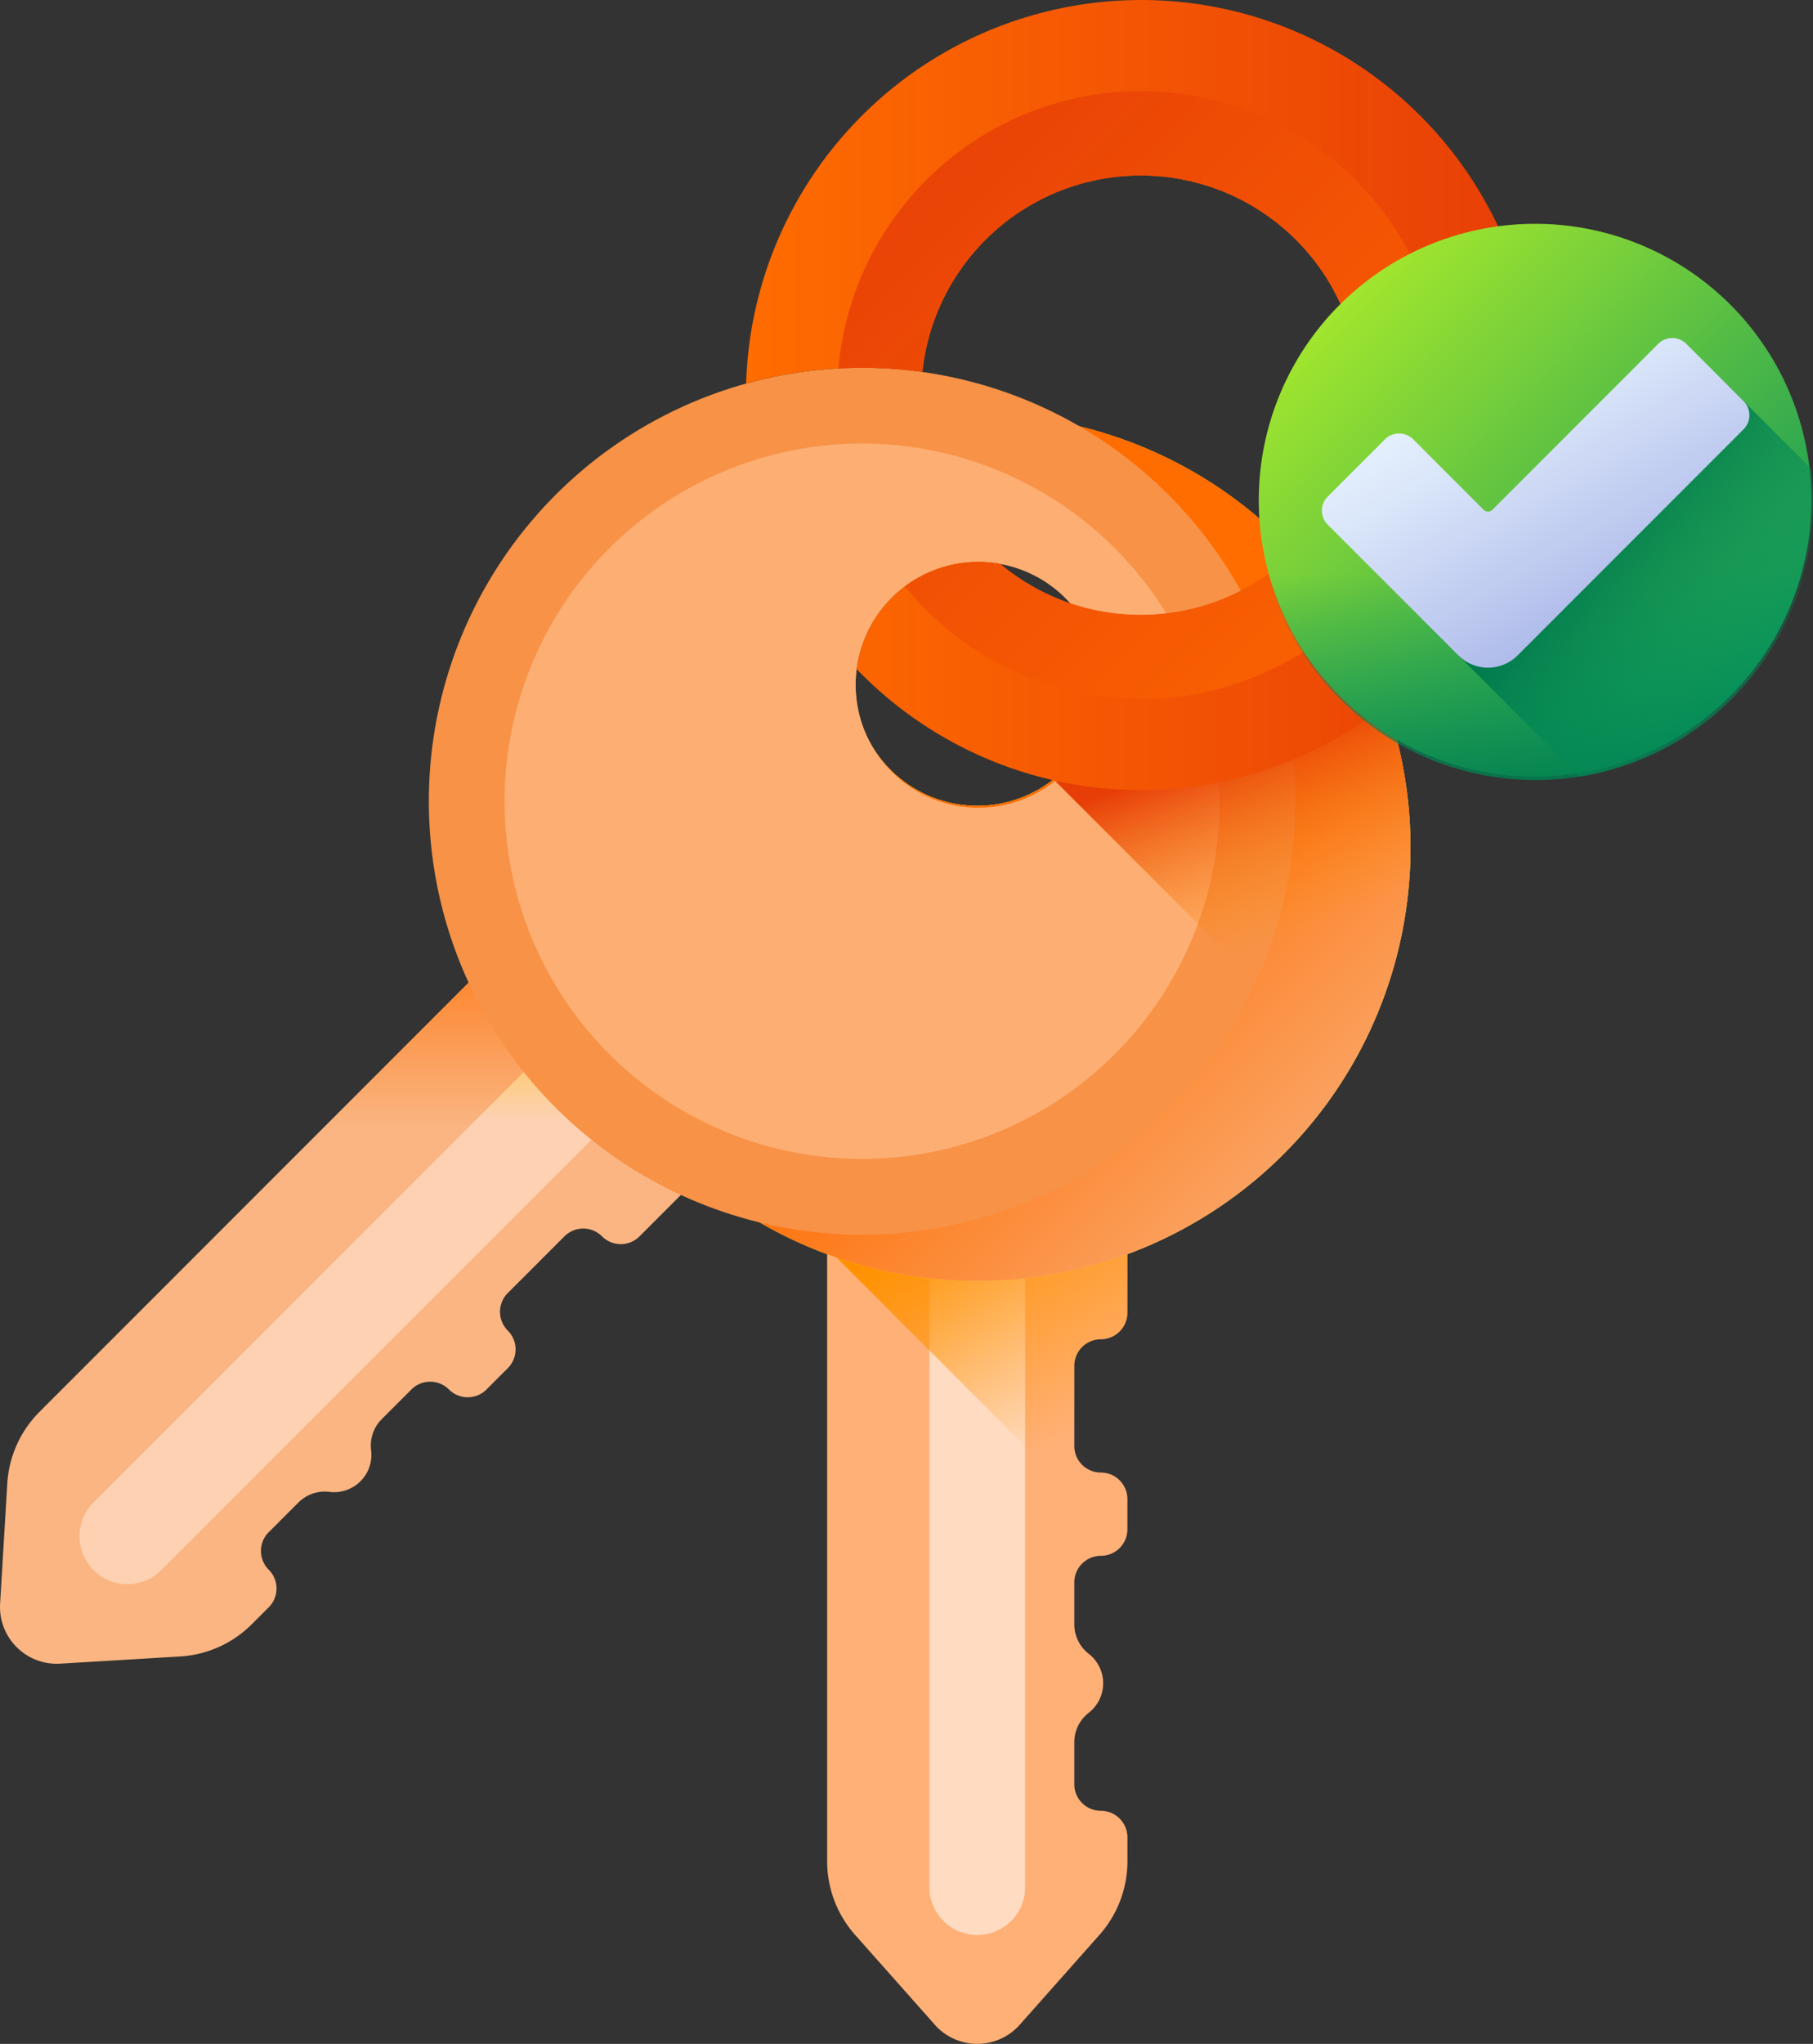
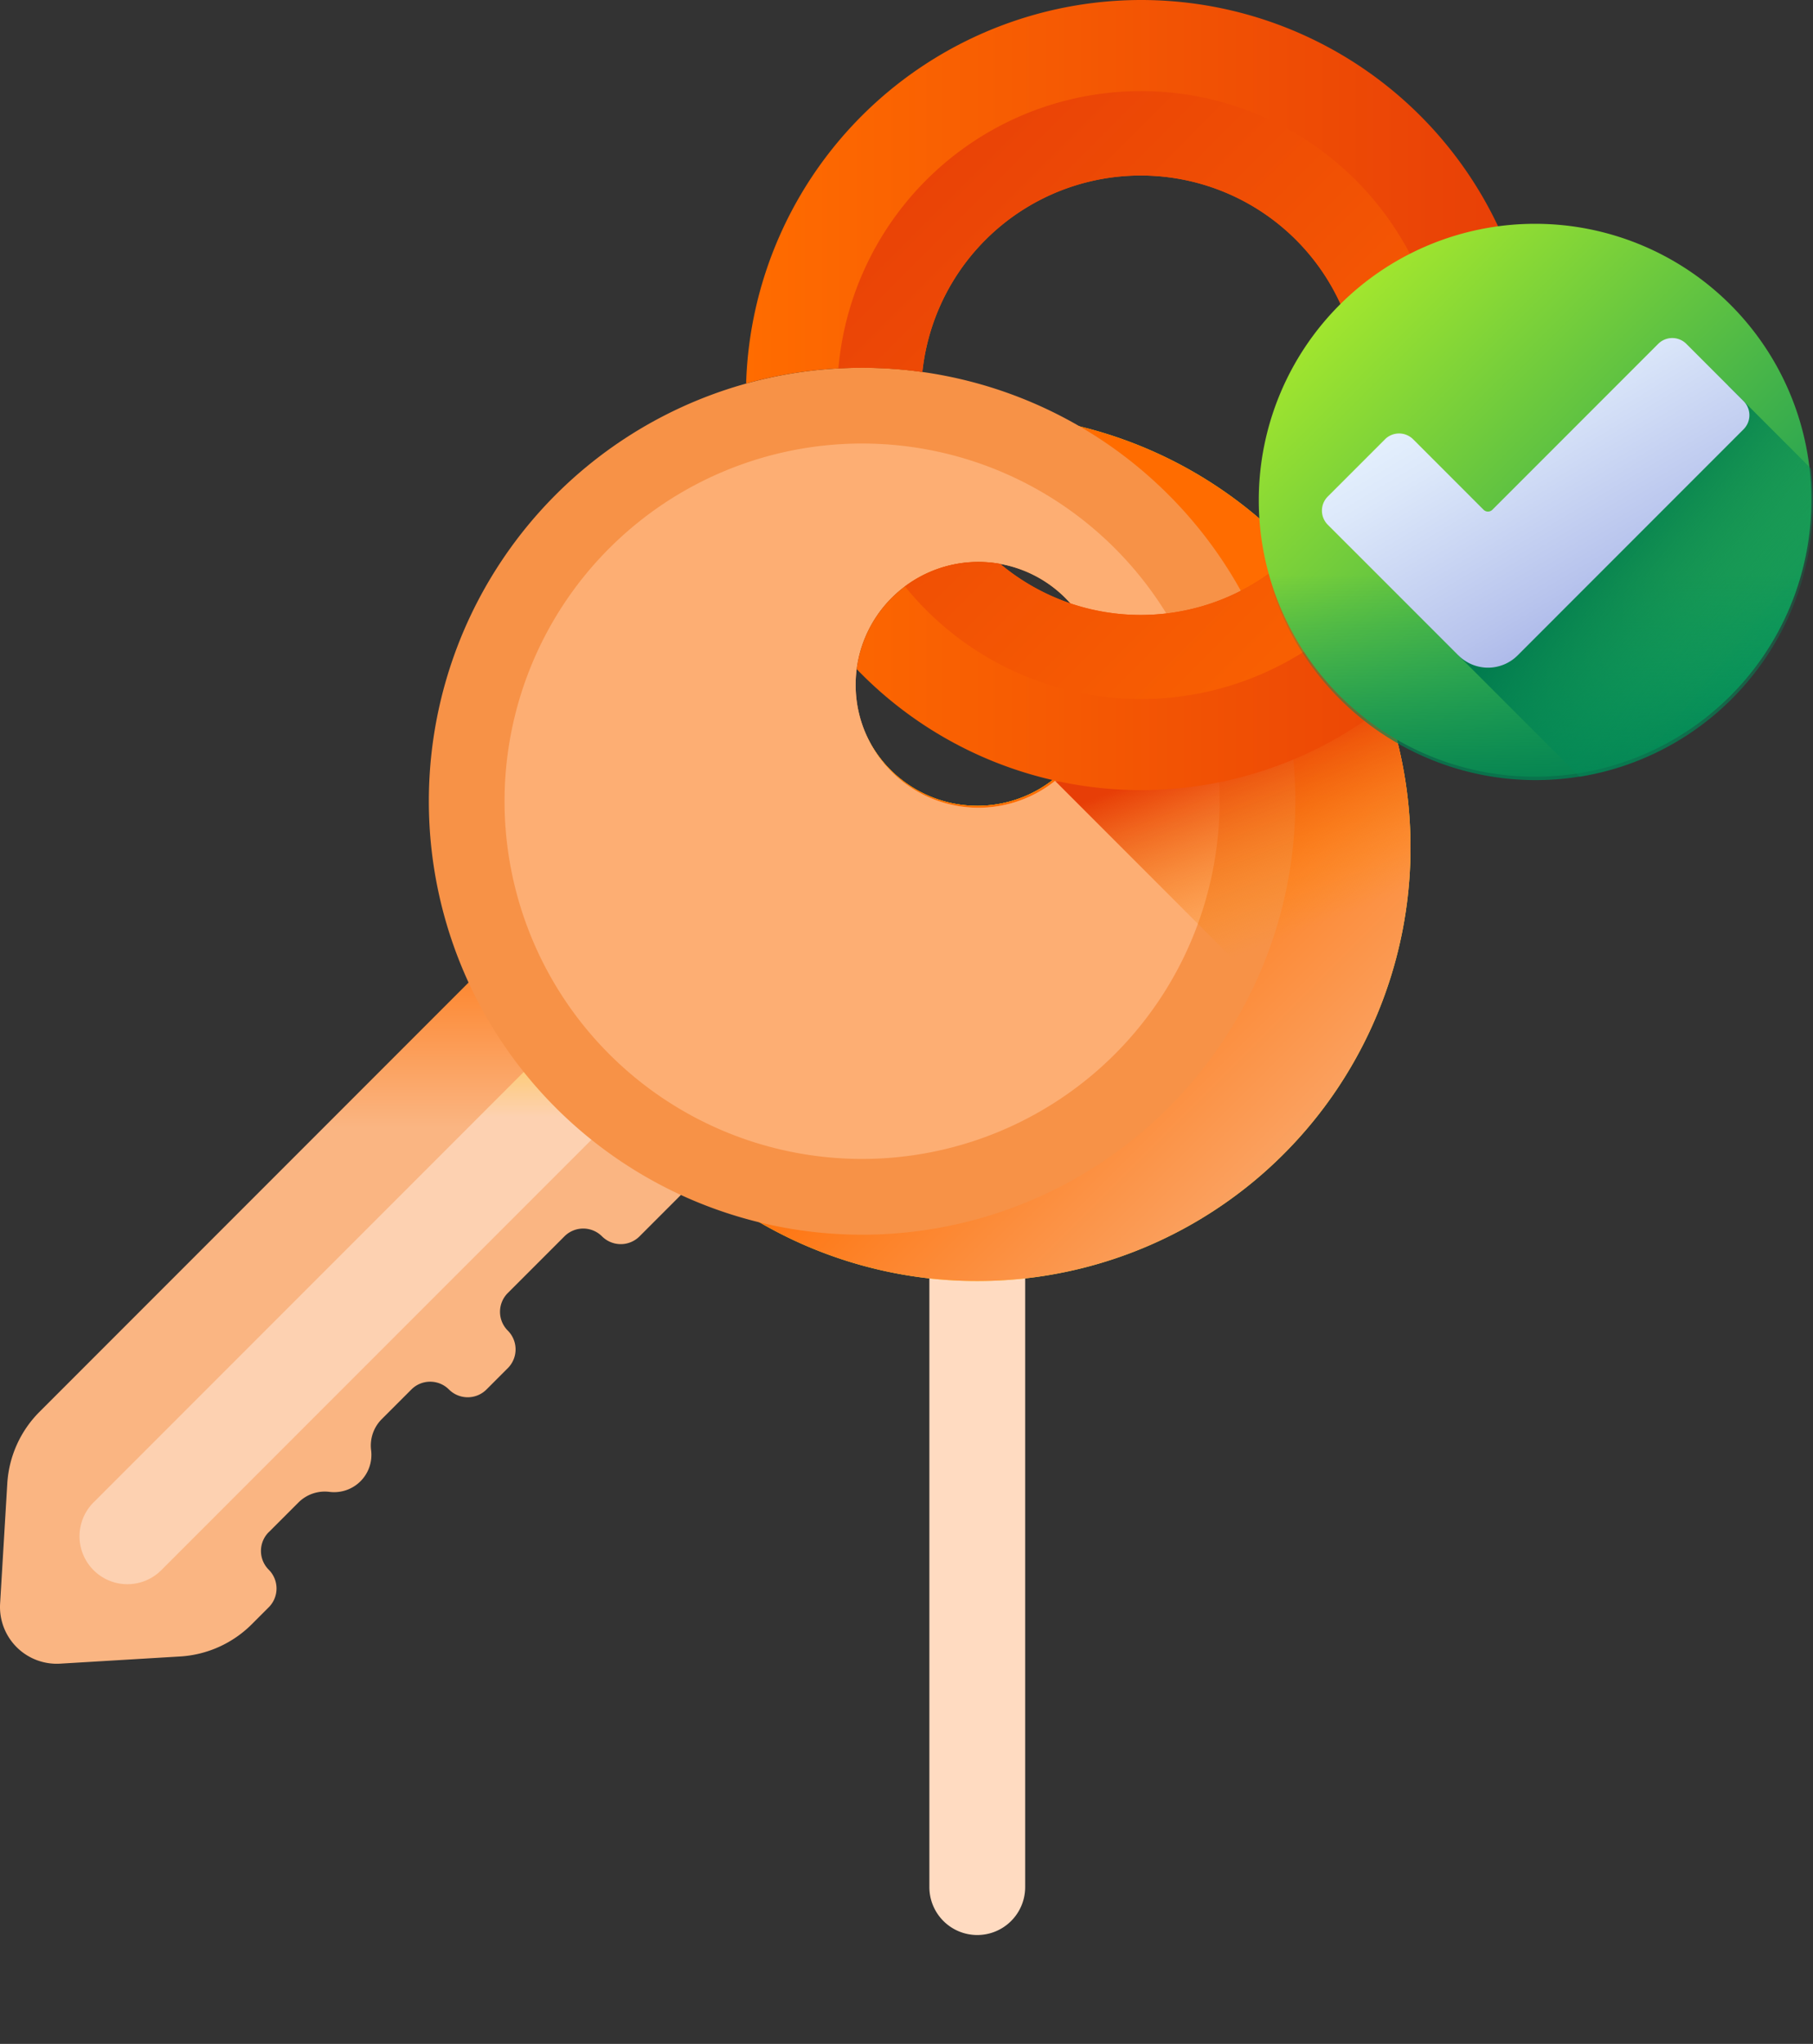
<svg xmlns="http://www.w3.org/2000/svg" xmlns:xlink="http://www.w3.org/1999/xlink" width="159.334" height="179.529" viewBox="0 0 159.334 179.529">
  <rect x="0" y="0" width="159.334" height="179.529" fill="#333333" stroke="none" />
  <defs>
    <linearGradient id="linear-gradient" x1="19.285" y1="2.383" x2="19.285" y2="2.66" gradientUnits="objectBoundingBox">
      <stop offset="0" stop-color="#ffb076" />
      <stop offset="1" stop-color="#ff6c00" />
    </linearGradient>
    <linearGradient id="linear-gradient-2" x1="59.95" y1="3.03" x2="59.95" y2="2.83" gradientUnits="objectBoundingBox">
      <stop offset="0" stop-color="#eb6400" />
      <stop offset="1" stop-color="#ffdbc1" />
    </linearGradient>
    <linearGradient id="linear-gradient-3" x1="0.794" y1="0.703" x2="0.483" y2="0.062" gradientUnits="objectBoundingBox">
      <stop offset="0" stop-color="#ff9100" stop-opacity="0" />
      <stop offset="1" stop-color="#ff9100" />
    </linearGradient>
    <linearGradient id="linear-gradient-4" x1="7.665" y1="3.189" x2="8.676" y2="4.2" gradientUnits="objectBoundingBox">
      <stop offset="0" stop-color="#ffda2d" />
      <stop offset="1" stop-color="#fdbf00" />
    </linearGradient>
    <linearGradient id="linear-gradient-5" x1="9.696" y1="4.271" x2="8.536" y2="3.112" xlink:href="#linear-gradient-4" />
    <linearGradient id="linear-gradient-6" x1="0.877" y1="0.877" x2="0.538" y2="0.538" gradientUnits="objectBoundingBox">
      <stop offset="0" stop-color="#faa567" />
      <stop offset="1" stop-color="#ff6c00" />
    </linearGradient>
    <linearGradient id="linear-gradient-7" x1="5.512" y1="-0.056" x2="5.512" y2="0.27" gradientUnits="objectBoundingBox">
      <stop offset="0" stop-color="#ff6c00" />
      <stop offset="1" stop-color="#fab582" />
    </linearGradient>
    <linearGradient id="linear-gradient-8" x1="6.904" y1="0.202" x2="6.904" y2="-0.058" gradientUnits="objectBoundingBox">
      <stop offset="0" stop-color="#fdd1b1" />
      <stop offset="1" stop-color="#fdbf00" />
    </linearGradient>
    <linearGradient id="linear-gradient-9" x1="4.838" y1="0.526" x2="5.849" y2="1.537" gradientUnits="objectBoundingBox">
      <stop offset="0" stop-color="#f79247" />
      <stop offset="1" stop-color="#fdbf00" />
    </linearGradient>
    <linearGradient id="linear-gradient-10" x1="6.269" y1="1.044" x2="5.11" y2="-0.116" gradientUnits="objectBoundingBox">
      <stop offset="0" stop-color="#ff6c00" />
      <stop offset="1" stop-color="#fdae73" />
    </linearGradient>
    <linearGradient id="linear-gradient-11" x1="0.644" y1="0.65" x2="0.472" y2="0.164" gradientUnits="objectBoundingBox">
      <stop offset="0" stop-color="#ff9100" stop-opacity="0" />
      <stop offset="1" stop-color="#e73e07" />
    </linearGradient>
    <linearGradient id="linear-gradient-12" y1="0.5" x2="1" y2="0.5" gradientUnits="objectBoundingBox">
      <stop offset="0" stop-color="#ff6c00" />
      <stop offset="1" stop-color="#e73e07" />
    </linearGradient>
    <linearGradient id="linear-gradient-13" x1="1.145" y1="1.145" x2="0.022" y2="0.024" xlink:href="#linear-gradient-12" />
    <linearGradient id="linear-gradient-14" x1="0.143" y1="0.143" x2="0.93" y2="0.93" gradientUnits="objectBoundingBox">
      <stop offset="0" stop-color="#a2e62e" />
      <stop offset="1" stop-color="#02905d" />
    </linearGradient>
    <linearGradient id="linear-gradient-15" x1="0.5" y1="0.247" x2="0.5" y2="1.136" gradientUnits="objectBoundingBox">
      <stop offset="0" stop-color="#02905d" stop-opacity="0" />
      <stop offset="0.455" stop-color="#028a58" stop-opacity="0.455" />
      <stop offset="1" stop-color="#017b4e" />
    </linearGradient>
    <linearGradient id="linear-gradient-16" x1="0.885" y1="0.802" x2="0.393" y2="0.357" xlink:href="#linear-gradient-15" />
    <linearGradient id="linear-gradient-17" x1="0.264" y1="0.073" x2="0.856" y2="0.841" gradientUnits="objectBoundingBox">
      <stop offset="0" stop-color="#eaf6ff" />
      <stop offset="0.257" stop-color="#dce8fa" />
      <stop offset="0.742" stop-color="#b8c4ed" />
      <stop offset="1" stop-color="#a2aee6" />
    </linearGradient>
  </defs>
  <g id="Group_6165" data-name="Group 6165" transform="translate(-812.536 -366.355)">
    <g id="key" transform="translate(749.24 366.355)">
      <g id="Group_6204" data-name="Group 6204" transform="translate(63.296 32.303)">
        <g id="Group_6202" data-name="Group 6202" transform="translate(47.812 4.07)">
-           <path id="Path_5014" data-name="Path 5014" d="M291.522,347.069v-3.685a3.276,3.276,0,0,1,1.268-2.589,3.277,3.277,0,0,0,0-5.178,3.276,3.276,0,0,1-1.268-2.589v-3.685a2.333,2.333,0,0,1,2.333-2.333,2.333,2.333,0,0,0,2.333-2.334v-2.647a2.333,2.333,0,0,0-2.333-2.334,2.333,2.333,0,0,1-2.333-2.333v-7.041a2.333,2.333,0,0,1,2.333-2.334,2.333,2.333,0,0,0,2.333-2.333V293.761H269.8v60.078a9.736,9.736,0,0,0,2.453,6.461l7.011,7.9a4.987,4.987,0,0,0,7.462,0l7.011-7.9a9.734,9.734,0,0,0,2.453-6.461v-2.1a2.333,2.333,0,0,0-2.333-2.333A2.333,2.333,0,0,1,291.522,347.069Z" transform="translate(-244.919 -226.725)" fill="url(#linear-gradient)" />
          <path id="Path_5015" data-name="Path 5015" d="M303.743,293.762v62.347a4.209,4.209,0,1,1-8.419,0V293.762Z" transform="translate(-261.459 -226.726)" fill="url(#linear-gradient-2)" />
-           <path id="Path_5016" data-name="Path 5016" d="M296.189,322.03a2.334,2.334,0,0,0-2.333-2.334,2.333,2.333,0,0,1-2.333-2.333v-7.041a2.333,2.333,0,0,1,2.333-2.333,2.334,2.334,0,0,0,2.333-2.333V293.762H269.8v6.224l25.992,25.992a2.322,2.322,0,0,0,.4-1.3V322.03Z" transform="translate(-244.919 -226.726)" fill="url(#linear-gradient-3)" />
          <path id="Path_5017" data-name="Path 5017" d="M237.195,103.328A38.075,38.075,0,1,0,275.27,141.4,38.075,38.075,0,0,0,237.195,103.328Zm0,34.408a10.794,10.794,0,1,1,10.8-10.8A10.794,10.794,0,0,1,237.195,137.736Z" transform="translate(-199.12 -103.328)" fill="url(#linear-gradient-4)" />
          <path id="Path_5018" data-name="Path 5018" d="M249.446,122.235a31.419,31.419,0,1,0,31.419,31.419,31.418,31.418,0,0,0-31.419-31.419Zm0,27.753a10.794,10.794,0,1,1,10.8-10.8A10.794,10.794,0,0,1,249.446,149.988Z" transform="translate(-211.371 -115.579)" fill="url(#linear-gradient-5)" />
        </g>
        <path id="Path_5019" data-name="Path 5019" d="M237.195,103.328A38.075,38.075,0,1,0,275.27,141.4,38.075,38.075,0,0,0,237.195,103.328Zm0,34.408a10.794,10.794,0,1,1,10.8-10.8A10.794,10.794,0,0,1,237.195,137.736Z" transform="translate(-151.308 -99.258)" fill="url(#linear-gradient-6)" />
        <g id="Group_6203" data-name="Group 6203">
          <path id="Path_5020" data-name="Path 5020" d="M86.917,284.655l2.606-2.606a3.277,3.277,0,0,1,2.727-.934,3.276,3.276,0,0,0,3.661-3.661,3.277,3.277,0,0,1,.934-2.727l2.606-2.606a2.333,2.333,0,0,1,3.3,0,2.333,2.333,0,0,0,3.3,0l1.872-1.872a2.333,2.333,0,0,0,0-3.3,2.333,2.333,0,0,1,0-3.3l4.979-4.979a2.333,2.333,0,0,1,3.3,0,2.333,2.333,0,0,0,3.3,0l8.41-8.41-18.66-18.66L66.77,274.082a9.735,9.735,0,0,0-2.834,6.3l-.631,10.546a4.988,4.988,0,0,0,5.276,5.276l10.546-.631a9.735,9.735,0,0,0,6.3-2.834l1.487-1.487a2.333,2.333,0,0,0,0-3.3,2.333,2.333,0,0,1,0-3.3Z" transform="translate(-63.296 -182.377)" fill="url(#linear-gradient-7)" />
          <path id="Path_5021" data-name="Path 5021" d="M134.425,255.6,90.338,299.686a4.209,4.209,0,0,1-5.953-5.953l44.086-44.086Z" transform="translate(-76.163 -194.071)" fill="url(#linear-gradient-8)" />
          <path id="Path_5022" data-name="Path 5022" d="M235.36,102.918a38.075,38.075,0,1,0,0,53.846A38.075,38.075,0,0,0,235.36,102.918Zm-24.33,24.33a10.794,10.794,0,1,1,15.267,0,10.794,10.794,0,0,1-15.267,0Z" transform="translate(-132.673 -91.767)" fill="url(#linear-gradient-9)" />
          <path id="Path_5023" data-name="Path 5023" d="M242.9,119.874a31.419,31.419,0,1,0,0,44.434A31.418,31.418,0,0,0,242.9,119.874ZM223.28,139.5a10.794,10.794,0,1,1,15.267,0A10.794,10.794,0,0,1,223.28,139.5Z" transform="translate(-144.923 -104.017)" fill="url(#linear-gradient-10)" />
        </g>
      </g>
      <path id="Path_5024" data-name="Path 5024" d="M326.7,179.32,352.38,205a38.133,38.133,0,0,0,2.783-34.114c-3.322,3.164-11.693,8.9-28.462,8.435Z" transform="translate(-170.682 -110.731)" fill="url(#linear-gradient-11)" />
      <path id="Path_5025" data-name="Path 5025" d="M284.258,0a34.748,34.748,0,0,0-34.687,33.687,38.219,38.219,0,0,1,15.488-1.012A19.3,19.3,0,1,1,278.073,53h0a19.359,19.359,0,0,1-6.174-3.472,10.783,10.783,0,0,0-12.61,9.245A34.7,34.7,0,1,0,284.258,0Z" transform="translate(-120.703)" fill="url(#linear-gradient-12)" />
      <path id="Path_5026" data-name="Path 5026" d="M325.893,49.454a26.692,26.692,0,0,0-53.282-2.343,38.206,38.206,0,0,1,7.378.31A19.3,19.3,0,1,1,293,67.748h0a19.359,19.359,0,0,1-6.174-3.472,10.768,10.768,0,0,0-8.368,1.978,26.692,26.692,0,0,0,47.436-16.8Z" transform="translate(-135.633 -14.747)" fill="url(#linear-gradient-13)" />
    </g>
    <g id="Group_6170" data-name="Group 6170" transform="translate(923.132 386.013)">
      <g id="Group_6170-2" data-name="Group 6170" transform="translate(0)">
        <path id="Path_5011" data-name="Path 5011" d="M24.284,0A24.284,24.284,0,1,1,0,24.284,24.284,24.284,0,0,1,24.284,0Z" transform="translate(0.03)" fill="url(#linear-gradient-14)" />
        <path id="Path_5008" data-name="Path 5008" d="M294.025,83a24.367,24.367,0,0,0,48.73,0Z" transform="translate(-294.025 -58.191)" fill="url(#linear-gradient-15)" />
      </g>
      <path id="Path_5009" data-name="Path 5009" d="M353.15,71.041l10.663,10.664A24.329,24.329,0,0,0,384.12,54.612l-7.272-7.272Z" transform="translate(-335.576 -33.131)" fill="url(#linear-gradient-16)" />
      <path id="Path_5010" data-name="Path 5010" d="M349.858,41.309,330,61.169a3.679,3.679,0,0,1-5.2,0L313.317,49.691a1.751,1.751,0,0,1,0-2.476l5.028-5.028a1.751,1.751,0,0,1,2.476,0l6.188,6.188a.548.548,0,0,0,.775,0l14.571-14.57a1.751,1.751,0,0,1,2.476,0l5.028,5.028A1.751,1.751,0,0,1,349.858,41.309Z" transform="translate(-307.223 -23.258)" fill="url(#linear-gradient-17)" />
    </g>
  </g>
</svg>